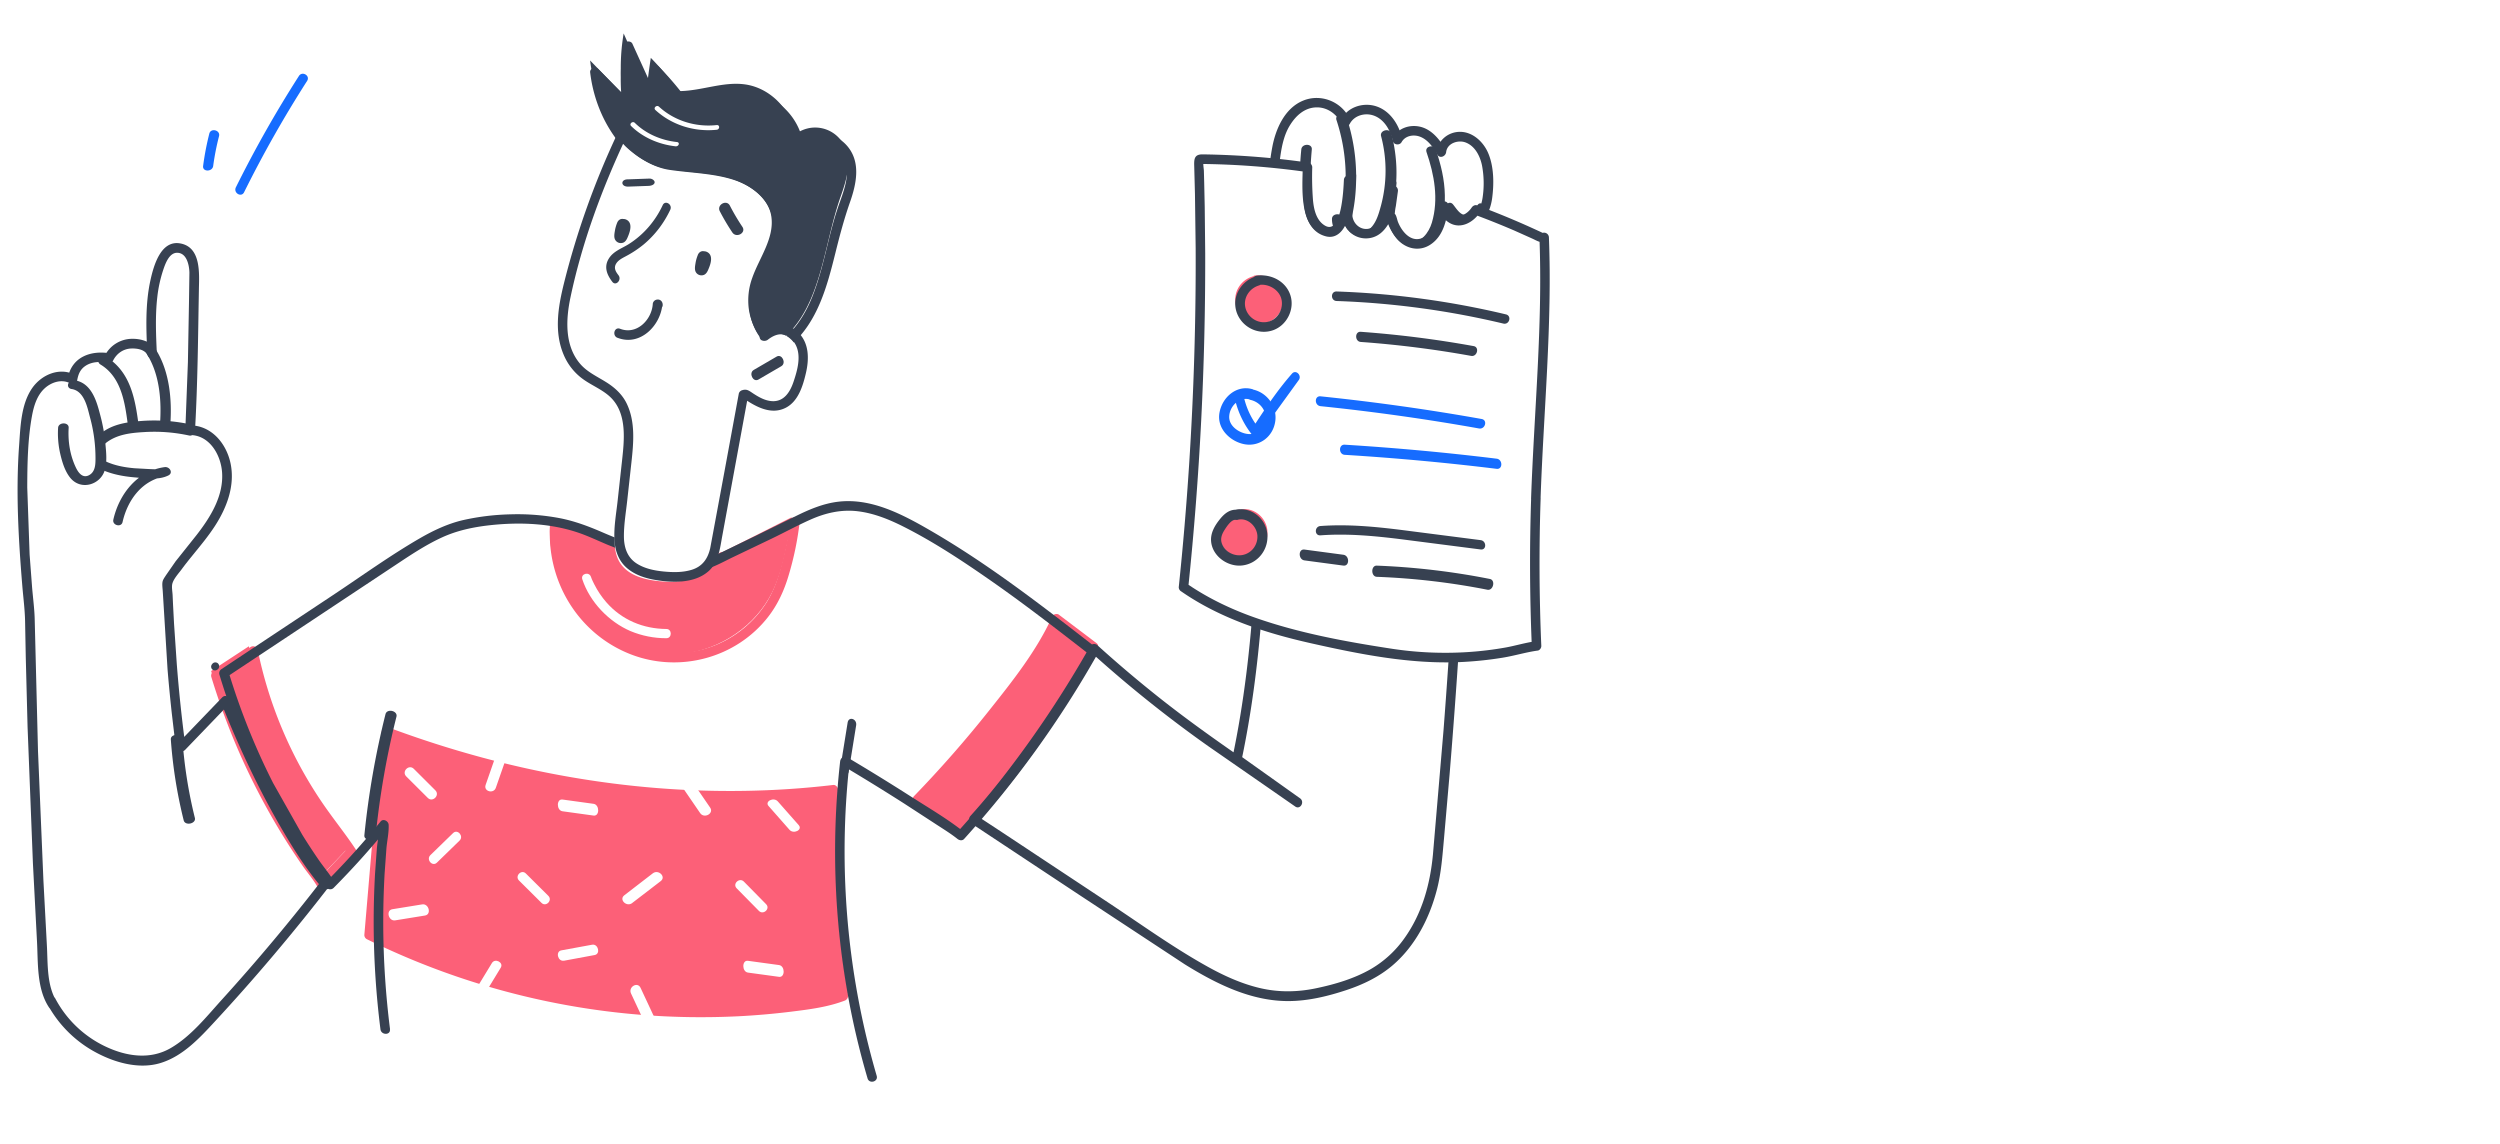
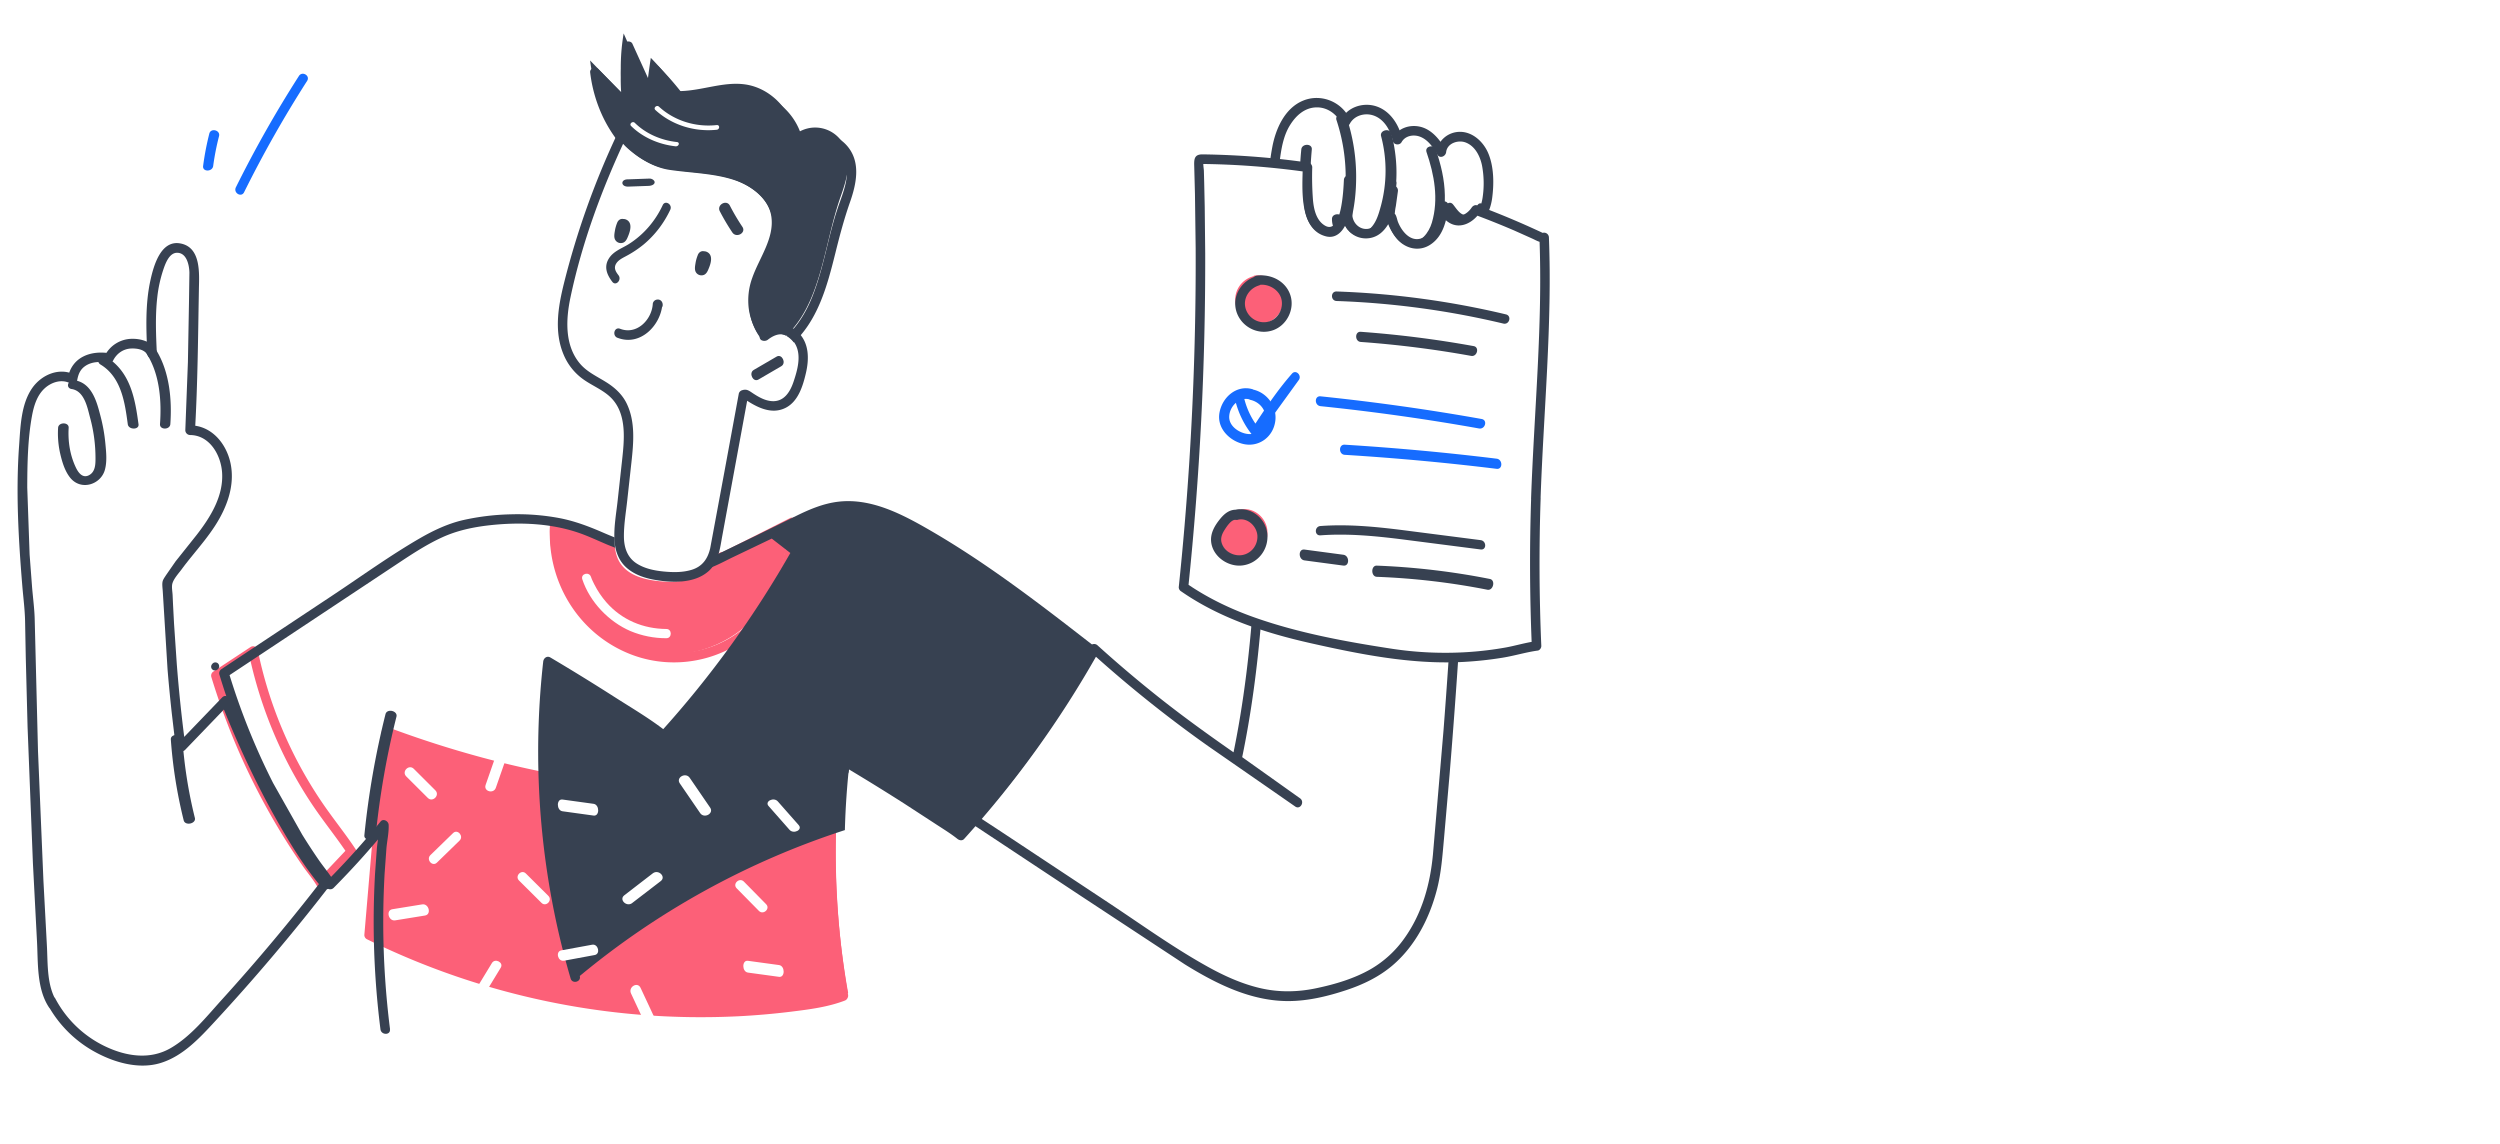
<svg xmlns="http://www.w3.org/2000/svg" width="284" height="130">
  <style>.B{fill:#374151}.C{fill:#fff}.D{fill:#fc6078}</style>
  <g fill="none" fill-rule="evenodd">
    <path d="M0 0h284v130H0z" class="C" />
    <g fill-rule="nonzero">
      <g class="D">
        <path d="M89.939 58.76c-.121 1.012-.295 2.016-.522 3.009-.399 1.866-.831 3.749-1.673 5.464-1.914 3.901-5.988 6.635-10.326 7.044s-8.809-1.474-11.621-4.794c-2.448-2.889-3.61-6.787-3.285-10.55.857.162 1.701.38 2.53.653.678.225 1.587.621 2.496 1.013s1.816.788 2.495 1.015c2.04.781 2.876 2.104 5.189 2.269s4.676-.167 6.748-1.188l.013.083 7.32-3.701.635-.317z" />
        <path d="M89.754 59.288c-.186 1.673-.57 3.348-.993 4.975-.386 1.485-.896 2.936-1.72 4.24a12.4 12.4 0 0 1-6.046 4.895c-5.284 2.001-11.517.009-14.824-4.519-1.983-2.713-2.844-6.091-2.577-9.419l-.689.522c1.935.38 3.683 1.094 5.487 1.868.786.337 1.609.601 2.383.962.66.308 1.262.721 1.883 1.092 2.951 1.769 7.023 1.187 10.004-.241l-.799-.323.013.082c.059.361.519.465.799.323l7.902-3.987c.626-.314.076-1.247-.549-.936l-7.902 3.987.799.323-.014-.082c-.06-.372-.517-.458-.799-.323-1.67.801-3.506 1.148-5.354 1.145-.838 0-1.674-.047-2.462-.347-.634-.241-1.2-.624-1.772-.978-1.378-.852-2.931-1.348-4.414-1.988-1.606-.694-3.194-1.281-4.917-1.619a.56.56 0 0 0-.246-.006.58.58 0 0 0-.225.101.56.56 0 0 0-.158.188.55.55 0 0 0-.06.238c-.514 6.39 3.09 12.5 9.127 14.862 5.542 2.164 11.994.441 15.641-4.261 1.081-1.394 1.807-2.982 2.307-4.665a35.21 35.21 0 0 0 1.266-6.107c.072-.694-1.018-.688-1.094-.002zm34.078 14.545c-4.337 7.442-9.401 14.334-15.32 20.652l-.319-.247-4.514-2.912a133.73 133.73 0 0 0 11.813-13.963c1.556-2.12 3.064-4.314 4.131-6.695l4.207 3.165h.002z" />
-         <path d="M123.708 73.161a114 114 0 0 1-15.086 20.418h.767c-1.53-1.191-3.256-2.185-4.895-3.224l.11.836a135.41 135.41 0 0 0 8.684-9.917c2.653-3.357 5.427-6.818 7.193-10.723l-.744.195 4.056 3.061c.545.414 1.319-.333.767-.751l-4.275-3.23c-.216-.161-.634-.049-.743.191-1.756 3.883-4.508 7.345-7.161 10.677a132.59 132.59 0 0 1-8.546 9.744c-.057.059-.1.129-.126.205a.52.52 0 0 0-.023.238.53.53 0 0 0 .084.225.56.56 0 0 0 .175.167c1.56.986 3.221 1.925 4.676 3.055.221.173.551.237.767 0a115.2 115.2 0 0 0 15.261-20.63c.346-.599-.591-1.136-.938-.54zM39.557 96.306l-3.497 3.676-.074-.127a76.42 76.42 0 0 1-12.001-23.626l4.287-2.811a48.55 48.55 0 0 0 8.038 18.414c1.071 1.504 2.227 2.941 3.248 4.475z" />
        <path d="M39.542 96.332l-3.455 3.657.838.107c-.506-.871-1.203-1.665-1.778-2.496l-1.83-2.787-3.287-5.794c-2.03-3.984-3.703-8.138-5-12.416l-.245.601 4.241-2.797-.783-.318c.857 4.145 2.242 8.162 4.123 11.955a48.06 48.06 0 0 0 3.174 5.465c1.253 1.864 2.676 3.604 3.921 5.472.379.567 1.304.035.922-.537-1.208-1.81-2.584-3.499-3.806-5.299-3.559-5.242-6.042-11.136-7.306-17.34a.53.53 0 0 0-.314-.349.54.54 0 0 0-.469.031l-4.241 2.797a.55.55 0 0 0-.222.261c-.044.109-.052.228-.024.341a77.07 77.07 0 0 0 8.728 18.997 77.12 77.12 0 0 0 1.675 2.515c.518.745 1.143 1.458 1.596 2.239a.53.53 0 0 0 .393.256.53.53 0 0 0 .239-.023c.077-.025.147-.068.206-.124 1.185-1.189 2.338-2.408 3.46-3.657.454-.513-.3-1.269-.756-.757zm56.809 16.483c-1.412.537-2.954.804-4.461 1.013a87.26 87.26 0 0 1-49.585-7.787l1.976-22.547c16.31 5.942 33.674 8.437 50.907 6.436a90.51 90.51 0 0 0 1.163 22.886z" />
        <path d="M95.681 112.601c-1.723.654-3.548.926-5.366 1.161l-5.33.514c-10.675.68-21.38-.673-31.571-3.989-3.836-1.246-7.58-2.771-11.205-4.562l.268.478.667-7.803 1.057-12.386.246-2.878-.691.536c12.608 4.699 25.978 7.34 39.417 7.299 3.839-.012 7.674-.244 11.488-.695l-.542-.552c-.572 7.873-.177 15.788 1.178 23.561.121.698 1.165.403 1.044-.295-1.33-7.676-1.713-15.492-1.139-23.266.02-.274-.266-.585-.541-.552-13.332 1.573-26.864.392-39.827-3.099-3.647-.982-7.244-2.138-10.79-3.466-.361-.132-.658.207-.685.533l-.667 7.803-1.057 12.386-.246 2.878c-.002.097.022.192.07.277s.116.153.199.201c13.112 6.467 27.6 9.48 42.145 8.767a83.79 83.79 0 0 0 6.083-.528c2.051-.254 4.132-.514 6.078-1.254.647-.248.367-1.316-.282-1.068z" />
      </g>
      <path d="M24.476 75.659c0 .012.008.024.011.037l-.087.058.077-.094z" class="C" />
      <g class="B">
        <path d="M24.05 75.791c0 .008 0 .015.007.023l.198-.485-.055.036.521.674.048-.059a.32.32 0 0 0 .089-.138c.025-.051.038-.108.038-.164s-.013-.114-.038-.165a.32.32 0 0 0-.089-.138l-.087-.067c-.066-.038-.141-.059-.217-.059l-.115.015c-.072.019-.139.057-.191.11l-.048.059a.32.32 0 0 0-.089.138c-.027.051-.04.108-.037.164l.015.114c.013.055.04.105.077.146.019.031.045.057.077.076.041.038.092.064.146.077l.115.015c.076 0 .151-.02.217-.058l.055-.036.087-.068a.32.32 0 0 0 .089-.138c.02-.032.03-.069.03-.108.013-.057.01-.116-.008-.171 0-.008-.005-.015-.007-.023-.013-.055-.04-.105-.077-.146-.03-.047-.071-.085-.121-.11-.102-.053-.22-.068-.332-.043l-.102.043c-.064.037-.118.09-.155.154l-.043.102a.44.44 0 0 0 .002.228z" />
-         <path d="M44.307 116.915a97.47 97.47 0 0 1-.77-11.789 98.46 98.46 0 0 1 .156-5.907l.204-2.83c.075-.873.289-1.803.255-2.68-.017-.425-.606-.768-.92-.382a91.87 91.87 0 0 1-6.091 6.765l.847.109c-.512-.886-1.216-1.692-1.797-2.537a71.78 71.78 0 0 1-1.85-2.833l-3.322-5.889a77.31 77.31 0 0 1-5.054-12.62l-.248.611 19.969-13.248c1.457-.961 2.935-1.904 4.523-2.633 1.677-.769 3.461-1.156 5.285-1.368 3.576-.412 7.404-.255 10.799 1.044.863.331 1.702.722 2.551 1.082.744.32 1.526.572 2.259.916 1.233.58 2.276 1.508 3.603 1.888.785.225 1.617.241 2.427.298a10.62 10.62 0 0 0 2.01-.017c1.455-.183 2.711-.914 4.008-1.547l4.521-2.164c1.467-.707 2.904-1.49 4.391-2.152 1.727-.769 3.522-1.183 5.416-.948 1.825.226 3.566.937 5.197 1.762 3.33 1.683 6.488 3.758 9.555 5.89 3.127 2.163 6.161 4.466 9.171 6.793l2.428 1.882-.085-.655a115.86 115.86 0 0 1-14.985 20.769h.762c-1.884-1.502-4.024-2.746-6.051-4.045-2.382-1.523-4.788-3.005-7.221-4.447-.384-.227-.767.075-.811.468-1.054 9.41-.65 18.926 1.198 28.212a89.71 89.71 0 0 0 1.917 7.791c.194.666 1.235.382 1.039-.289A91.05 91.05 0 0 1 95.978 94.3c.069-2.606.251-5.205.545-7.8l-.811.468c2.363 1.404 4.704 2.846 7.023 4.327l3.324 2.163c.906.601 1.858 1.166 2.707 1.841.219.175.548.241.762 0 5.81-6.418 10.892-13.464 15.151-21.007.105-.187.102-.51-.085-.655-6.109-4.752-12.252-9.527-18.966-13.409-3.094-1.788-6.604-3.646-10.302-3.245-1.762.19-3.387.883-4.96 1.665l-4.397 2.164-4.478 2.163c-1.382.694-2.642.969-4.182.876-.83-.05-1.686-.064-2.482-.321-.67-.216-1.263-.601-1.855-.975-1.383-.869-2.916-1.379-4.407-2.029-1.623-.708-3.234-1.322-4.974-1.663-1.843-.348-3.718-.493-5.592-.435-1.808.038-3.607.256-5.373.651-1.736.4-3.371 1.171-4.911 2.058-3.399 1.965-6.614 4.294-9.885 6.465l-10.131 6.721-2.532 1.683a.56.56 0 0 0-.248.612c2.054 6.808 5.022 13.304 8.821 19.309.548.864 1.112 1.716 1.693 2.557.523.757 1.155 1.482 1.614 2.276.042.071.1.131.169.176s.147.074.228.084a.54.54 0 0 0 .242-.023.55.55 0 0 0 .208-.127 94.4 94.4 0 0 0 6.091-6.765l-.92-.382c.034.869-.18 1.81-.255 2.68l-.204 2.829c-.111 1.966-.163 3.936-.156 5.908.019 3.941.276 7.879.77 11.788.086.682 1.166.69 1.078 0l.01-.015z" />
+         <path d="M44.307 116.915a97.47 97.47 0 0 1-.77-11.789 98.46 98.46 0 0 1 .156-5.907l.204-2.83c.075-.873.289-1.803.255-2.68-.017-.425-.606-.768-.92-.382a91.87 91.87 0 0 1-6.091 6.765l.847.109c-.512-.886-1.216-1.692-1.797-2.537a71.78 71.78 0 0 1-1.85-2.833l-3.322-5.889a77.31 77.31 0 0 1-5.054-12.62l-.248.611 19.969-13.248c1.457-.961 2.935-1.904 4.523-2.633 1.677-.769 3.461-1.156 5.285-1.368 3.576-.412 7.404-.255 10.799 1.044.863.331 1.702.722 2.551 1.082.744.32 1.526.572 2.259.916 1.233.58 2.276 1.508 3.603 1.888.785.225 1.617.241 2.427.298a10.62 10.62 0 0 0 2.01-.017c1.455-.183 2.711-.914 4.008-1.547l4.521-2.164l2.428 1.882-.085-.655a115.86 115.86 0 0 1-14.985 20.769h.762c-1.884-1.502-4.024-2.746-6.051-4.045-2.382-1.523-4.788-3.005-7.221-4.447-.384-.227-.767.075-.811.468-1.054 9.41-.65 18.926 1.198 28.212a89.71 89.71 0 0 0 1.917 7.791c.194.666 1.235.382 1.039-.289A91.05 91.05 0 0 1 95.978 94.3c.069-2.606.251-5.205.545-7.8l-.811.468c2.363 1.404 4.704 2.846 7.023 4.327l3.324 2.163c.906.601 1.858 1.166 2.707 1.841.219.175.548.241.762 0 5.81-6.418 10.892-13.464 15.151-21.007.105-.187.102-.51-.085-.655-6.109-4.752-12.252-9.527-18.966-13.409-3.094-1.788-6.604-3.646-10.302-3.245-1.762.19-3.387.883-4.96 1.665l-4.397 2.164-4.478 2.163c-1.382.694-2.642.969-4.182.876-.83-.05-1.686-.064-2.482-.321-.67-.216-1.263-.601-1.855-.975-1.383-.869-2.916-1.379-4.407-2.029-1.623-.708-3.234-1.322-4.974-1.663-1.843-.348-3.718-.493-5.592-.435-1.808.038-3.607.256-5.373.651-1.736.4-3.371 1.171-4.911 2.058-3.399 1.965-6.614 4.294-9.885 6.465l-10.131 6.721-2.532 1.683a.56.56 0 0 0-.248.612c2.054 6.808 5.022 13.304 8.821 19.309.548.864 1.112 1.716 1.693 2.557.523.757 1.155 1.482 1.614 2.276.042.071.1.131.169.176s.147.074.228.084a.54.54 0 0 0 .242-.023.55.55 0 0 0 .208-.127 94.4 94.4 0 0 0 6.091-6.765l-.92-.382c.034.869-.18 1.81-.255 2.68l-.204 2.829c-.111 1.966-.163 3.936-.156 5.908.019 3.941.276 7.879.77 11.788.086.682 1.166.69 1.078 0l.01-.015z" />
        <path d="M96.29 82.091l-.844 5.236c-.121.749.846 1.069.967.316l.844-5.236c.122-.75-.846-1.07-.967-.316zm-52.498-.96a95.75 95.75 0 0 0-2.4 13.754c-.069.69 1.222.686 1.291 0a93.71 93.71 0 0 1 2.354-13.469c.169-.674-1.076-.962-1.245-.285z" />
      </g>
      <path d="M23.78 15.173a31.58 31.58 0 0 0-.706 3.68c-.092.693 1.053.687 1.144 0a29.1 29.1 0 0 1 .664-3.386c.174-.68-.93-.968-1.104-.289l.001-.005zm10.176-6.54a132.99 132.99 0 0 0-7.159 12.644c-.315.636.615 1.199.931.562 2.157-4.348 4.547-8.57 7.158-12.645.385-.599-.549-1.156-.931-.561h.001z" fill="#166cff" />
      <g class="B">
        <path d="M6.529 113.917c-1.247-1.873-1.083-4.402-1.205-6.552l-.391-7.32-.616-14.706-.371-14.829c-.021-1.268-.198-2.548-.302-3.809l-.279-3.692-.27-7.625c.01-2.688.053-5.472.537-8.129.209-1.139.57-2.353 1.458-3.154.762-.69 1.916-1.064 2.87-.56.288.152.736.037.804-.326.131-.707.34-1.258.972-1.67.729-.472 1.667-.486 2.496-.339.23.04.503-.023.618-.25.41-.808 1.158-1.335 2.074-1.366.693-.023 1.572.121 1.874.825.216.505 1.042.242 1.019-.275-.097-2.111-.191-4.236.046-6.341.116-1.085.349-2.153.696-3.188.234-.685.671-1.908 1.573-1.895 1.094.017 1.362 1.423 1.385 2.247l-.049 3.378-.122 6.787-.295 7.746c.002.144.06.281.163.384a.56.56 0 0 0 .384.162c2.209.02 3.486 2.245 3.629 4.233.193 2.686-1.337 5.129-2.922 7.158l-2.357 2.959-1.094 1.577c-.142.23-.345.486-.392.755-.063.355.018.797.033 1.154l.537 8.766a180.49 180.49 0 0 0 .486 5.031l.281 2.389c.077.614.044 1.262.454 1.746.187.22.583.202.773 0l4.987-5.183-.914-.243c2.169 5.46 4.73 10.86 7.791 15.879 1.115 1.828 2.321 3.613 3.717 5.24.215.252.716.196.859-.11l.193-.416c.303-.649-.518-1.103-.944-.551a224.36 224.36 0 0 1-11.493 13.737c-1.767 1.949-3.536 4.196-5.847 5.529s-4.968.944-7.307-.146a12.49 12.49 0 0 1-5.787-5.494c-.328-.621-1.272-.07-.944.552a13.48 13.48 0 0 0 5.205 5.38c2.247 1.288 5.168 2.184 7.723 1.387 2.536-.787 4.42-2.84 6.168-4.732a223.91 223.91 0 0 0 6.447-7.28 225.45 225.45 0 0 0 6.78-8.389l-.944-.551-.194.416.859-.11c-2.536-2.959-4.477-6.431-6.267-9.876-1.529-2.94-2.928-5.946-4.227-8.996l-.729-1.765c-.146-.364-.6-.558-.914-.243l-4.989 5.187h.773l-.141-.167.16.387a170.58 170.58 0 0 1-.965-9.212l-.31-4.561-.114-2.163-.049-1.081c-.017-.378-.122-.913-.038-1.277.135-.574.729-1.203 1.074-1.676.416-.566.858-1.114 1.3-1.659.857-1.054 1.729-2.104 2.469-3.246 1.355-2.09 2.298-4.581 1.781-7.095-.464-2.253-2.145-4.317-4.588-4.34l.547.546c.304-5.317.345-10.642.44-15.965.033-1.802.281-4.842-2.146-5.253-2.194-.373-3 2.569-3.35 4.149-.608 2.735-.496 5.556-.365 8.334l1.018-.275c-.448-1.052-1.769-1.401-2.818-1.366-.629.016-1.241.202-1.773.538a3.48 3.48 0 0 0-1.247 1.368l.618-.25c-2.205-.384-4.374.403-4.82 2.772l.803-.327c-1.742-.919-3.795-.031-4.86 1.5-1.273 1.839-1.329 4.377-1.484 6.526-.384 5.316-.07 10.65.365 15.953.111 1.344.292 2.7.315 4.049l.077 4.064.203 7.86.608 15.509.46 8.824c.14 2.477-.056 5.424 1.38 7.586.388.582 1.337.036.945-.552l.004.009z" />
        <path d="M8.153 44.196c1.46.231 1.794 2.195 2.071 3.215a17.57 17.57 0 0 1 .625 4.675c0 .65-.015 1.53-.749 1.904-.758.387-1.24-.371-1.484-.884-.673-1.417-.907-2.981-.816-4.506.039-.669-1.162-.666-1.2 0-.062 1.007.024 2.016.256 3.004.209.883.499 1.87 1.088 2.628 1.22 1.567 3.49.832 3.965-.84.273-.963.152-2.055.059-3.031-.099-1.05-.285-2.093-.557-3.12-.383-1.442-.911-3.727-2.934-4.044-.755-.115-1.079.883-.319 1.003l-.004-.003z" />
-         <path d="M21.773 48.239a19.56 19.56 0 0 0-5.565-.428c-1.638.119-3.423.318-4.811 1.48-.558.468-.028 1.583.534 1.111 1.294-1.084 2.972-1.229 4.499-1.321 1.693-.101 3.39.032 5.058.394.667.143.953-1.095.282-1.239l.002.003zm-10.338 5.06c1.219.567 2.521.817 3.865.931 1.215.103 2.701.345 3.825-.219.593-.295.143-1.023-.419-.946-3.182.434-5.193 3.143-5.831 5.964-.147.649.901.927 1.048.275.568-2.507 2.237-4.853 5.073-5.24l-.419-.947c-.496.247-1.066.19-1.608.169l-1.668-.092c-1.143-.097-2.278-.307-3.314-.789-.627-.292-1.178.602-.55.894h-.002z" />
        <path d="M11.427 41.417c2.418 1.459 2.778 4.505 3.09 6.779.089.647 1.31.653 1.219 0-.371-2.705-.849-5.946-3.694-7.662-.638-.385-1.247.503-.615.883zm5.313-1.106c1.417 2.301 1.621 5.282 1.436 7.865-.048.678 1.128.675 1.175 0 .193-2.76-.085-5.93-1.601-8.393-.365-.595-1.381-.063-1.014.533l.005-.006zm2.665 43.684a53.85 53.85 0 0 0 1.463 9.197c.164.659 1.433.381 1.27-.277a52.1 52.1 0 0 1-1.412-8.92c-.047-.668-1.364-.672-1.317 0h-.004zM143.673 33.4c-.684-1.525-1.937-2.705-2.918-4.06a20.66 20.66 0 0 1-2.543-4.546c-.319-.817-.614-1.769-.313-2.632.11-.314.327-.68.678-.803.412-.147.846.168 1.157.384 1.369.975 2.471 2.239 3.217 3.689.32.607 1.29.075.971-.53-.863-1.635-2.161-3.153-3.783-4.177-.757-.48-1.655-.639-2.424-.097-.734.517-1.032 1.392-1.056 2.219-.03 1.051.374 2.057.805 3.005a22.93 22.93 0 0 0 1.441 2.705 23.66 23.66 0 0 0 1.852 2.562c.671.811 1.405 1.605 1.834 2.56.276.614 1.363.35 1.084-.279z" />
        <path d="M110.34 93.542l12.302 8.142 11.958 7.87c3.549 2.202 7.509 4.185 11.79 4.168 2.217-.008 4.459-.552 6.553-1.246 1.894-.628 3.703-1.495 5.229-2.79 2.619-2.222 4.256-5.448 5.087-8.731.47-1.859.603-3.76.776-5.663l.643-7.389c.805-9.774 1.445-19.562 1.919-29.366s.779-19.61.912-29.415l.043-3.588c0-.266-.252-.577-.543-.541h-.032l.276 1.008c1.384-.621 2.063-2.061 2.255-3.492.219-1.646.208-3.591-.459-5.138-.539-1.247-1.724-2.377-3.158-2.395-1.357-.017-2.544.953-2.693 2.299l1.011-.273c-.646-1.151-1.59-2.344-2.962-2.624-1.136-.231-2.388.173-2.965 1.216l.993.129c-.362-1.605-1.404-3.221-3.077-3.69-1.422-.4-3.102.147-3.801 1.489h.94c-.925-1.979-3.283-2.926-5.311-2.088-2.093.863-3.116 3.225-3.5 5.302-.475 2.568-.604 5.23-.793 7.83a229.72 229.72 0 0 0-.432 8.425c-.39 11.361-.129 22.742-.845 34.092-.405 6.385-1.136 12.751-2.457 19.016a.56.56 0 0 0 .027.345.57.57 0 0 0 .223.265l6.89 4.911.548-.934c-5.259-3.667-10.634-7.21-15.67-11.175a140.62 140.62 0 0 1-7.337-6.198c-.06-.057-.131-.101-.209-.126a.56.56 0 0 0-.244-.024.55.55 0 0 0-.229.085.54.54 0 0 0-.17.174 121.62 121.62 0 0 1-8.892 13.549c-1.484 1.972-3.04 3.891-4.694 5.721-.467.516.299 1.283.767.765 4.949-5.476 9.144-11.669 12.895-18.006l.861-1.484-.853.111c4.233 3.828 8.693 7.399 13.356 10.695l7.279 5.047 2.592 1.802c.574.401 1.11-.533.548-.933l-6.902-4.91.25.61c2.225-10.552 2.776-21.35 2.979-32.103.203-10.83.074-21.68 1.018-32.48.12-1.374.228-2.757.426-4.122.175-1.202.443-2.444 1.099-3.485.678-1.082 1.663-1.982 3.01-2.001 1.246-.018 2.317.781 2.828 1.876.17.36.76.341.938 0 .502-.961 1.719-1.301 2.721-.947 1.225.434 1.902 1.7 2.173 2.891.102.453.771.528.993.129.393-.71 1.3-.895 2.036-.64.941.326 1.552 1.223 2.014 2.043.285.51.957.224 1.013-.273.111-1.008 1.358-1.412 2.202-1.096 1.086.407 1.657 1.562 1.873 2.626a10.95 10.95 0 0 1 .067 3.633c-.164 1.107-.655 2.151-1.723 2.629-.483.215-.254 1.073.274 1.008h.031l-.543-.541c-.094 9.57-.347 19.137-.758 28.701s-.984 19.117-1.717 28.66l-1.207 14.18c-.317 3.381-1.236 6.696-3.23 9.494-1.005 1.433-2.31 2.632-3.825 3.515-1.885 1.081-4.017 1.715-6.133 2.163-2.173.467-4.345.503-6.518-.017-2.051-.49-3.983-1.366-5.827-2.385-3.933-2.177-7.615-4.844-11.359-7.322l-12.001-7.943-2.999-1.971c-.584-.386-1.129.551-.548.934v-.001z" />
        <path d="M151.824 13.639a20.56 20.56 0 0 1 1.039 5.993c.038 1.92-.067 4.085-.783 5.909-.119.302-.29.676-.594.867-.463.292-1.031-.016-1.39-.314-.782-.644-1.035-1.663-1.131-2.582-.226-2.161-.133-4.373.057-6.533.065-.703-1.13-.699-1.194 0-.209 2.1-.235 4.212-.077 6.316.132 1.583.656 3.388 2.374 4.118 1.689.718 2.836-.588 3.234-1.961.522-1.804.719-3.733.7-5.601-.024-2.205-.388-4.396-1.084-6.506-.221-.675-1.375-.387-1.152.291v.005z" />
        <path d="M151.313 24.864c-.025 1.422 1.149 2.658 2.771 2.746 1.676.092 2.811-1.053 3.4-2.327 1.438-3.113 1.42-6.869.578-10.104-.177-.68-1.35-.392-1.171.288a15.39 15.39 0 0 1-.015 7.904c-.27.976-.591 2.225-1.561 2.851-1.237.799-2.811-.061-2.787-1.358.01-.698-1.204-.698-1.215 0z" />
        <path d="M156.84 24.702c.455 1.43 1.05 3.012 2.569 3.63 1.398.57 2.859-.156 3.66-1.329.922-1.351 1.092-3.25 1.066-4.835-.031-1.774-.452-3.505-1.029-5.176-.225-.654-1.281-.372-1.053.286.882 2.557 1.398 5.361.606 8.02-.325 1.088-1.267 2.47-2.619 2.12-1.324-.344-1.792-1.868-2.151-3-.21-.658-1.264-.377-1.053.287l.003-.005z" />
        <path d="M164.302 24.199c.629.762 1.188 1.575 2.13 1.584.88.009 1.624-.64 2.156-1.477.433-.681-.33-1.659-.769-.97-.346.547-.792 1.087-1.388 1.075-.577-.012-.979-.713-1.362-1.182-.503-.61-1.272.355-.768.97zM89.058 38.367c4.305-3.806 4.516-10.635 6.453-16.077.652-1.834 1.272-3.913.439-5.671a3.74 3.74 0 0 0-1.039-1.316 3.69 3.69 0 0 0-1.503-.725 3.67 3.67 0 0 0-1.664.013c-.546.132-1.057.387-1.491.747h.045c-.379-2.874-2.802-5.344-5.641-5.747-2.454-.349-4.892.705-7.369.756l-.227-.034a31.9 31.9 0 0 0-3.129-3.741 103.09 103.09 0 0 0-.435 3.2L70.848 3.8a22.98 22.98 0 0 0-.13 6.876L67.039 6.87a15.87 15.87 0 0 0 3.277 8.004s6.648 34.192 18.743 23.495z" />
        <path d="M89.867 39.191c3.037-2.669 4.097-6.692 5.032-10.446.483-1.954.995-3.884 1.663-5.787.703-2.003 1.234-4.411-.205-6.235-1.499-1.898-4.188-2.093-6.07-.651-.38.291-.055.93.384.916h.045c.386-.013.577-.331.524-.68-.377-2.513-2.214-4.67-4.594-5.589-1.368-.528-2.83-.515-4.266-.318-.793.11-1.578.272-2.366.411-.724.128-1.588.352-2.319.238l.325.247c-.972-1.323-2.04-2.573-3.196-3.741-.261-.262-.845-.174-.908.238l-.452 3.249 1.013-.271-2.634-5.799c-.183-.409-.918-.312-.993.128a22.94 22.94 0 0 0-.149 6.822l.927-.379-3.659-3.696c-.302-.305-.985-.099-.927.379a16.25 16.25 0 0 0 1.313 4.754 15.16 15.16 0 0 0 1.065 1.96 14.91 14.91 0 0 0 .7 1.001c.022.031.265.378.198.205.152.39.186.87.279 1.277a89.72 89.72 0 0 0 1.938 7.118c1.002 3.159 2.172 6.296 3.723 9.237 1.303 2.472 2.959 5.093 5.406 6.603 1.137.702 2.473 1.087 3.818.942 1.677-.182 3.138-1.065 4.386-2.136.529-.453-.241-1.21-.767-.759-1.859 1.591-4.212 2.47-6.503 1.249-2.356-1.257-3.93-3.738-5.164-5.997-2.708-4.959-4.37-10.514-5.663-15.989-.136-.579-.213-1.202-.395-1.769a1.22 1.22 0 0 0-.069-.199c-.193-.399-.592-.775-.845-1.152a13.85 13.85 0 0 1-.679-1.134 14.71 14.71 0 0 1-1.661-5.216l-.927.38 3.66 3.696c.299.303.99.099.927-.38a22.04 22.04 0 0 1 .11-6.537l-.992.129 2.633 5.799c.252.545.954.187 1.011-.271l.414-2.964-.909.238c.717.715 1.403 1.471 2.052 2.257.405.494.845 1.458 1.531 1.55.854.108 1.83-.126 2.669-.275.989-.174 1.973-.395 2.975-.477 1.702-.136 3.325.23 4.662 1.311a6.19 6.19 0 0 1 2.253 3.907l.523-.678h-.045l.384.916a3.21 3.21 0 0 1 1.254-.575 3.23 3.23 0 0 1 1.383.003 3.21 3.21 0 0 1 1.251.58c.369.281.672.639.885 1.049.946 1.857-.078 4.022-.677 5.818-1.105 3.31-1.586 6.804-2.889 10.052-.71 1.768-1.717 3.403-3.163 4.674-.522.466.247 1.223.769.765z" />
      </g>
      <path d="M70.174 15.707l.889.924c.403.384.834.739 1.288 1.062s.928.6 1.427.837a7.77 7.77 0 0 0 1.556.549c.127.037.257.061.389.071.127.012.253.033.377.063l.578.092 1.213.151c1.6.177 3.219.291 4.777.718 2.269.616 4.519 2.123 5.03 4.389.354 1.566-.183 3.188-.849 4.654s-1.455 2.909-1.677 4.498a6.46 6.46 0 0 0 1.281 4.762l-.018.189c.539-.438 1.195-.783 1.891-.778 1.175.011 2.137 1.053 2.412 2.178s.014 2.309-.308 3.424c-.337 1.164-.849 2.435-1.98 2.916-.694.295-1.505.222-2.214-.039s-1.334-.694-1.958-1.122l-.253.083-3.115 16.896c-.152.818-.315 1.668-.805 2.346-1.031 1.435-3.099 1.615-4.874 1.482-1.828-.137-3.863-.607-4.819-2.154-.747-1.207-.618-2.731-.464-4.137l.769-6.99c.285-2.597.452-5.567-1.385-7.45-1.077-1.105-2.655-1.601-3.815-2.622-1.368-1.197-2.026-3.044-2.129-4.847s.29-3.6.728-5.353a91.93 91.93 0 0 1 6.015-16.748" class="C" />
      <path d="M70.278 15.727c1.501 1.685 3.499 3.235 5.806 3.575 2.432.357 5.028.384 7.369 1.163 1.887.628 3.818 1.992 4.159 4.057.412 2.49-1.355 4.766-2.144 7.012a7.46 7.46 0 0 0-.394 3.628c.094.621.273 1.226.531 1.8a6.77 6.77 0 0 0 .452.857c.068.105.163.213.218.322-.029-.055.037-.062.025.073-.05.518.603.633.926.379.513-.401 1.172-.74 1.84-.572.593.15 1.053.635 1.327 1.16.654 1.274.184 2.898-.241 4.17-.387 1.157-1.086 2.327-2.495 2.216-.767-.061-1.455-.453-2.084-.863-.462-.301-.717-.552-1.264-.375a.54.54 0 0 0-.379.374l-1.635 8.883-1.616 8.698c-.278 1.192-.884 2.068-2.096 2.443-1.034.319-2.153.298-3.22.193s-2.179-.34-3.079-.934c-1.076-.715-1.413-1.887-1.407-3.112 0-1.362.241-2.741.385-4.087l.472-4.29c.241-2.203.457-4.586-.539-6.65-.498-1.03-1.327-1.798-2.293-2.406-1.04-.659-2.192-1.164-3.004-2.117-1.779-2.088-1.617-5.069-1.086-7.57 1.315-6.225 3.583-12.342 6.292-18.099.293-.622-.643-1.168-.937-.541a92.41 92.41 0 0 0-6.094 17.039c-.66 2.654-1.15 5.514-.05 8.123a6.52 6.52 0 0 0 2.272 2.839c1.077.763 2.387 1.244 3.279 2.242 1.642 1.836 1.34 4.665 1.097 6.911l-.51 4.641c-.156 1.43-.43 2.912-.362 4.359.053 1.18.42 2.335 1.309 3.161.844.78 1.958 1.192 3.071 1.404 2.03.384 4.686.51 6.33-.962 1.128-1.01 1.283-2.592 1.54-3.986l.947-5.143 1.98-10.752-.379.375.252-.083-.418-.053c1.385.953 3.154 1.965 4.847 1.084 1.407-.733 1.93-2.471 2.264-3.89.385-1.616.402-3.456-.894-4.695-1.274-1.217-2.896-.9-4.183.104l.926.379c.043-.456-.269-.724-.491-1.102a6.02 6.02 0 0 1-.665-1.668c-.283-1.191-.141-2.383.252-3.53.792-2.313 2.403-4.453 2.256-7.004-.12-2.127-1.568-3.797-3.394-4.794-2.148-1.168-4.621-1.311-7.007-1.573-1.369-.151-2.759-.316-4.003-.939-1.276-.641-2.349-1.585-3.289-2.64-.464-.519-1.229.238-.769.758l-.006.005zm5.006 7.578c-.861 1.848-2.208 3.39-3.877 4.439-.786.489-1.755.802-2.266 1.666-.557.938-.18 1.825.419 2.606.403.526 1.102-.224.701-.746-.311-.406-.573-.82-.263-1.327.246-.4.686-.611 1.072-.821a12.07 12.07 0 0 0 2.063-1.363c1.261-1.057 2.288-2.397 3.007-3.925.286-.605-.569-1.139-.856-.532v.002zm-5.132 15.068c2.581 1.005 4.904-1.409 5.095-3.809l-.4.516.031-.007-.69-.516v.026c.072.677 1.165.686 1.092 0v-.026c-.038-.356-.318-.594-.692-.515l-.031.007a.56.56 0 0 0-.291.195c-.073.094-.113.209-.113.327-.14 1.782-1.834 3.508-3.711 2.777-.652-.254-.937.779-.29 1.031v-.007zm1.17-17.172l2.404-.086c.347-.029.637-.17.641-.413 0-.201-.297-.442-.641-.413l-2.404.086c-.826-.009-.826.817 0 .826zm10.447 2.793a24.83 24.83 0 0 0 1.425 2.413c.458.681 1.602.049 1.142-.636a24.59 24.59 0 0 1-1.424-2.414c-.377-.728-1.517-.09-1.143.638zm-11.655 1.302c-.124.302-.213.617-.265.938s-.133.725.046 1.025a.73.73 0 0 0 .391.316.75.75 0 0 0 .508-.009c.329-.129.463-.501.584-.797.223-.552.477-1.438-.187-1.797a.77.77 0 0 0-.544-.075.75.75 0 0 0-.45.306c-.171.273-.216.638-.277.949a.58.58 0 0 0 .062.439.61.61 0 0 0 .354.277c.292.079.673-.096.734-.406l.092-.418.046-.177.021-.075-.215.208.064-.038-.301.079h.077l-.301-.08h.01l-.154-.259c.055.146-.041.36-.089.507a2.51 2.51 0 0 1-.096.259c-.018.043-.15.211-.082.157l.423-.171h-.059l.301.08.025.018.154.259c-.044-.155.033-.388.067-.55a4.26 4.26 0 0 1 .211-.656c.118-.293-.132-.639-.416-.716-.34-.092-.616.113-.734.406h.001zm9.161 3.666a4.24 4.24 0 0 0-.265.938c-.051.323-.133.724.044 1.026.088.148.227.259.392.315a.75.75 0 0 0 .507-.009c.33-.129.464-.5.585-.797.224-.551.477-1.435-.187-1.794a.77.77 0 0 0-.543-.076.75.75 0 0 0-.45.306c-.173.273-.218.639-.279.948-.037.148-.015.306.063.439a.61.61 0 0 0 .355.277c.292.077.673-.096.734-.407l.091-.417.047-.178c.041-.129.048-.156.02-.076l-.215.209.065-.039-.301.08h.075l-.301-.079h.01l-.154-.258c.055.147-.041.361-.087.508a2.45 2.45 0 0 1-.097.253c-.018.043-.148.21-.081.158l.421-.171h-.058l.301.079.025.018.154.259c-.045-.155.032-.394.066-.55a4.42 4.42 0 0 1 .211-.655c.118-.294-.132-.639-.416-.716-.34-.09-.616.113-.734.406l.002.003z" class="B" />
      <path d="M71.692 14.313c1.28 1.262 3.077 2.084 5.042 2.307.381.044.545-.447.161-.485-1.863-.204-3.566-.981-4.777-2.177-.253-.247-.671.112-.427.356zm2.759-1.818c.903.832 1.999 1.467 3.205 1.856a9.19 9.19 0 0 0 3.762.39c.366-.039.371-.574 0-.533a8.59 8.59 0 0 1-3.54-.351c-1.136-.362-2.168-.956-3.018-1.739-.258-.237-.673.134-.409.377z" class="C" />
      <path d="M86.154 43.119l2.601-1.517c.606-.353.077-1.446-.527-1.094l-2.602 1.516c-.606.353-.076 1.446.527 1.094z" class="B" />
      <path d="M153.589 20.234l.027-.811-.027.811z" class="C" />
-       <path d="M154.043 20.626l.018-.678c-.001-.153-.049-.299-.132-.406s-.198-.169-.317-.17-.231.065-.315.172a.68.68 0 0 0-.134.405l-.018.678a.67.67 0 0 0 .132.407.41.41 0 0 0 .317.17c.118-.003.231-.065.315-.172a.68.68 0 0 0 .134-.405l.018-.678h-.898l-.018.678a.67.67 0 0 0 .132.407.41.41 0 0 0 .317.17c.118-.003.231-.065.315-.173a.68.68 0 0 0 .134-.404z" class="B" />
      <path d="M174.087 56.476c.338-9.749 1.352-19.49.951-29.236l-.241.048c-2.47-1.154-4.989-2.196-7.556-3.126-.356.557-.92 1.084-1.733 1.18-1.38.161-1.949-1.352-1.949-1.352l.011-.272c-.023.2-.05.4-.082.597-.142.872-.37 1.757-.887 2.476s-1.375 1.253-2.264 1.178c-.795-.064-1.491-.598-1.941-1.254s-.695-1.422-.934-2.179l.369-2.622c-.113.714-.271 1.421-.474 2.115-.313 1.076-.835 2.228-1.881 2.646a2.11 2.11 0 0 1-1.033.135c-.35-.042-.683-.171-.97-.376a2.08 2.08 0 0 1-.667-.793 2.06 2.06 0 0 1-.199-1.014l.132-3.842c-.063 1.332-.248 2.655-.555 3.953-.197.829-.621 1.805-1.476 1.886-.277.015-.553-.045-.798-.176-.704-.348-1.193-1.031-1.458-1.766s-.328-1.523-.362-2.302c-.051-1.004-.065-2.009-.042-3.014-4.077-.575-8.189-.88-12.307-.914l-.091.119c.529 15.975-.053 31.967-1.742 47.863 6.04 4.152 13.496 5.662 20.742 6.942 1.446.256 2.892.506 4.354.678a40.7 40.7 0 0 0 14.755-.978l.41-.055c-.247-5.508-.274-11.023-.082-16.548z" class="C" />
      <path d="M175.01 56.597c.342-9.873 1.336-19.739.947-29.623-.001-.083-.022-.165-.06-.24a.55.55 0 0 0-.157-.19c-.065-.051-.142-.085-.222-.102a.55.55 0 0 0-.245.006l-.24.048.416.054a95.92 95.92 0 0 0-7.656-3.222c-.232-.087-.481.06-.61.249-.463.7-1.404 1.299-2.161.666a2.05 2.05 0 0 1-.461-.605c-.022-.04-.095-.232-.071-.142.062.224.039.035.046-.098.029-.716-1.001-.678-1.08 0-.15 1.28-.455 2.876-1.688 3.547-1.362.741-2.475-.533-2.951-1.714-.105-.264-.148-.618-.296-.855-.12-.189-.07.111-.072-.121.02-.285.06-.568.12-.848l.232-1.676c.094-.681-.929-.987-1.042-.289-.215 1.332-.463 3.182-1.519 4.139-1.12 1.014-2.641.099-2.621-1.303.013-1.278.085-2.558.128-3.835.024-.704-1.045-.698-1.08 0-.05.969-.24 6.319-2.161 5.18-.984-.581-1.262-1.863-1.353-2.917-.093-1.231-.121-2.466-.082-3.701 0-.213-.169-.493-.397-.526-3.992-.572-8.017-.887-12.048-.942-.97-.012-.989.544-.961 1.389l.082 3.126.08 6.13a356.7 356.7 0 0 1-.744 24.629c-.302 4.64-.694 9.271-1.177 13.894a.55.55 0 0 0 .072.272c.047.082.114.151.196.199 4.4 3.052 9.538 4.723 14.709 5.889 5.531 1.245 11.242 2.389 16.933 2.15a41.3 41.3 0 0 0 4.904-.504c1.334-.218 2.641-.625 3.977-.807.222-.03.405-.311.396-.525a217.74 217.74 0 0 1-.075-16.779c.024-.701-1.057-.701-1.08 0a221.44 221.44 0 0 0 .075 16.779l.396-.525c-1.109.151-2.198.484-3.303.69-1.448.261-2.91.439-4.379.533-2.919.185-5.849.051-8.739-.399-5.162-.793-10.424-1.763-15.366-3.497-2.788-.976-5.464-2.257-7.899-3.948l.268.471c1.313-12.596 1.954-25.255 1.921-37.921l-.055-5.29-.06-2.765-.036-1.322c-.007-.249-.13-.9-.021-1.053l-.467.27a92.59 92.59 0 0 1 12.116.907l-.396-.526c-.047 2.381-.442 7.07 2.641 7.847 1.25.315 2.065-.741 2.416-1.806.48-1.453.62-3.087.697-4.602h-1.08l-.079 2.361c-.03.9-.186 1.907.191 2.751.702 1.574 2.727 2.008 4.047.946 1.349-1.09 1.713-3.157 1.975-4.77l-1.042-.289-.316 2.284c-.156 1.131.48 2.467 1.184 3.334.981 1.201 2.598 1.6 3.915.695 1.422-.969 1.801-2.731 1.996-4.348h-1.081c-.031.779.556 1.529 1.201 1.911 1.288.758 2.719-.065 3.458-1.186l-.61.249a95.59 95.59 0 0 1 4.504 1.802l2.072.928c.522.242.907.506 1.481.391l-.684-.525c.389 9.888-.6 19.751-.947 29.624-.029.693 1.051.692 1.075-.008z" class="B" />
      <path d="M158.128 22.058l.11-.794-.11.794z" class="C" />
      <path d="M158.556 21.696l.083-.83c.026-.287-.181-.54-.367-.575s-.437.13-.466.419l-.068.675c-.026.153-.012.313.042.451.056.131.148.226.254.268.2.064.49-.085.522-.408l.068-.674-.834-.156-.014.156c-.016.173.014-.121-.006.052l-.033.311c-.026.153-.012.313.042.451.056.131.148.226.254.268.203.062.486-.085.522-.408z" class="B" />
      <path d="M142.396 31.379a2.81 2.81 0 0 0-1.378.839c-.364.407-.598.91-.672 1.447a2.71 2.71 0 0 0 .257 1.571c.242.487.624.893 1.1 1.167a2.83 2.83 0 0 0 1.916.326c.292-.056.573-.158.832-.303a2.8 2.8 0 0 0 1.187-3.366c-.483-1.204-1.901-1.964-3.195-1.741" class="D" />
      <path d="M142.725 31.377c-1.677.507-2.767 2.214-2.294 3.926.49 1.763 2.419 2.83 4.183 2.212 1.582-.554 2.483-2.388 1.977-3.969-.512-1.603-2.197-2.453-3.82-2.232-.7.094-.402 1.144.293 1.05 1.02-.14 2.139.492 2.464 1.471.334 1.008-.196 2.236-1.207 2.63-1.159.451-2.437-.22-2.802-1.368s.356-2.325 1.497-2.669c.676-.205.389-1.256-.293-1.05zm9.121 2.818a95.71 95.71 0 0 1 18.933 2.563c.691.165.982-.879.294-1.044a97.32 97.32 0 0 0-19.227-2.602c-.711-.026-.71 1.059 0 1.083zm2.736 4.651a118.47 118.47 0 0 1 12.539 1.583c.682.129.976-.988.288-1.112a121.07 121.07 0 0 0-12.827-1.625c-.696-.051-.693 1.103 0 1.153z" class="B" />
      <g fill="#166cff">
        <path d="M142.222 44.196c-1.749-.467-3.378.902-3.693 2.711-.321 1.846 1.319 3.309 2.911 3.569 1.664.27 3.208-.88 3.436-2.661.213-1.681-.963-3.204-2.498-3.553-.722-.166-1.031 1.004-.305 1.17.896.206 1.701.986 1.682 2.016a1.97 1.97 0 0 1-.159.753c-.101.237-.248.449-.432.623s-.398.307-.632.39a1.7 1.7 0 0 1-.727.091c-.945-.073-2.213-.849-2.167-1.991.047-1.186 1.153-2.246 2.278-1.948.72.194 1.025-.978.306-1.171z" />
        <path d="M140.341 45.548c.363 1.435 1.025 2.764 1.936 3.888.229.29.636.157.812-.112l4.415-6.101c.459-.518-.273-1.301-.73-.781-1.714 1.948-3.153 4.133-4.577 6.324l.811-.111a8.84 8.84 0 0 1-1.669-3.402c-.173-.684-1.17-.394-.997.295zm9.676.593a244.93 244.93 0 0 1 17.998 2.533c.705.125 1.008-.951.297-1.077a250.53 250.53 0 0 0-18.295-2.574c-.717-.074-.712 1.044 0 1.118zm2.746 5.528a288.35 288.35 0 0 1 17.258 1.59c.708.087.701-1.067 0-1.152a287.62 287.62 0 0 0-17.258-1.59c-.714-.044-.711 1.109 0 1.152z" />
      </g>
      <path d="M140.985 57.933c-.568-.157-1.101.321-1.485.776-.559.663-1.098 1.466-1 2.335a2.21 2.21 0 0 0 .251.782c.201.386.486.72.833.975s.748.427 1.171.499.856.045 1.267-.08.787-.346 1.101-.644a2.84 2.84 0 0 0 .74-1.22c.14-.464.16-.958.059-1.432-.114-.471-.347-.905-.677-1.255a2.69 2.69 0 0 0-1.201-.741 2.05 2.05 0 0 0-1.073-.026" class="D" />
      <path d="M140.693 57.929c-.912-.145-1.56.365-2.117 1.057s-1.072 1.543-.996 2.493c.137 1.73 1.924 2.947 3.535 2.757a3.18 3.18 0 0 0 1.201-.388c.371-.209.699-.489.963-.827a3.31 3.31 0 0 0 .579-1.141 3.35 3.35 0 0 0 .106-1.28c-.211-1.768-1.882-3.045-3.595-2.701-.725.145-.419 1.276.305 1.131 1.058-.213 2.061.716 2.161 1.765a2.14 2.14 0 0 1-.421 1.466 2.06 2.06 0 0 1-1.28.79c-.95.174-2.022-.378-2.341-1.343-.179-.542.021-1.043.309-1.497.224-.354.779-1.232 1.277-1.152.724.116 1.036-1.014.305-1.131h.007zm9.309 2.886c3.067-.226 6.129.064 9.171.442l9.03 1.162c.689.089.684-.971 0-1.06l-9.03-1.161c-3.042-.378-6.103-.668-9.171-.442-.692.051-.697 1.111 0 1.059zm-1.81 2.847l4.41.589c.727.097.721-1.136 0-1.232l-4.41-.589c-.728-.097-.722 1.136 0 1.232zm8.214 1.865a80.47 80.47 0 0 1 12.562 1.467c.668.132.955-1.092.281-1.224a82.34 82.34 0 0 0-12.843-1.514c-.684-.026-.683 1.244 0 1.271z" class="B" />
      <path d="M46.15 88.2l2.452 2.447c.554.545 1.406-.316.851-.869L47 87.331c-.554-.545-1.406.316-.85.869zm-1.257 16.353l3.389-.55c.763-.124.438-1.388-.319-1.265l-3.391.55c-.763.122-.438 1.388.321 1.265zm10.4 7.994l1.592-2.619c.36-.592-.645-1.119-1.003-.528l-1.592 2.618c-.36.592.646 1.121 1.003.53zm19.006 2.952l-1.532-3.282c-.346-.74-1.427-.095-1.082.643l1.532 3.282c.345.74 1.427.094 1.082-.644zM49.626 98.003l2.581-2.512c.514-.501-.224-1.349-.733-.858l-2.582 2.51c-.514.501.224 1.349.735.858v.002zm9.335 2.025l2.556 2.541c.508.504 1.285-.295.774-.802l-2.556-2.541c-.508-.504-1.285.296-.774.802zm5.105 9.11l3.492-.647c.694-.127.399-1.299-.291-1.172l-3.497.641c-.694.127-.4 1.298.291 1.172l.005.006zm-.168-16.978l3.532.488c.702.097.696-1.238 0-1.335l-3.532-.487c-.701-.097-.696 1.237 0 1.334zm23.416-.591l2.373 2.695c.465.529 1.521.009 1.049-.529l-2.376-2.694c-.467-.529-1.523-.009-1.05.527h.004zm-2.348 18.917l3.533.483c.702.095.696-1.244 0-1.339l-3.533-.483c-.7-.096-.696 1.244 0 1.339zm-13.145-7.907l3.24-2.487c.644-.494-.262-1.372-.9-.883l-3.238 2.495c-.644.493.262 1.371.898.881v-.007zm8.847-10.841l-2.314-3.378c-.458-.669-1.592-.046-1.13.629l2.314 3.378c.459.669 1.6.046 1.131-.629zm6.367 10.981l-2.527-2.568c-.504-.512-1.326.246-.825.758l2.527 2.566c.504.513 1.326-.246.825-.755zM56.68 84.824l-1.513 4.343c-.257.737.906 1.056 1.161.322l1.513-4.341c.257-.739-.906-1.056-1.161-.324zm9.468-19.019c.86 2.599 3.03 4.831 5.461 5.881 1.301.544 2.692.821 4.096.815.656 0 .658-1.048 0-1.048-2.624-.019-5.064-1.018-6.829-3.039-.533-.615-.99-1.294-1.36-2.024l-.18-.368-.105-.233-.096-.255c-.21-.635-1.196-.363-.984.279l-.003-.008z" class="C" />
    </g>
  </g>
</svg>